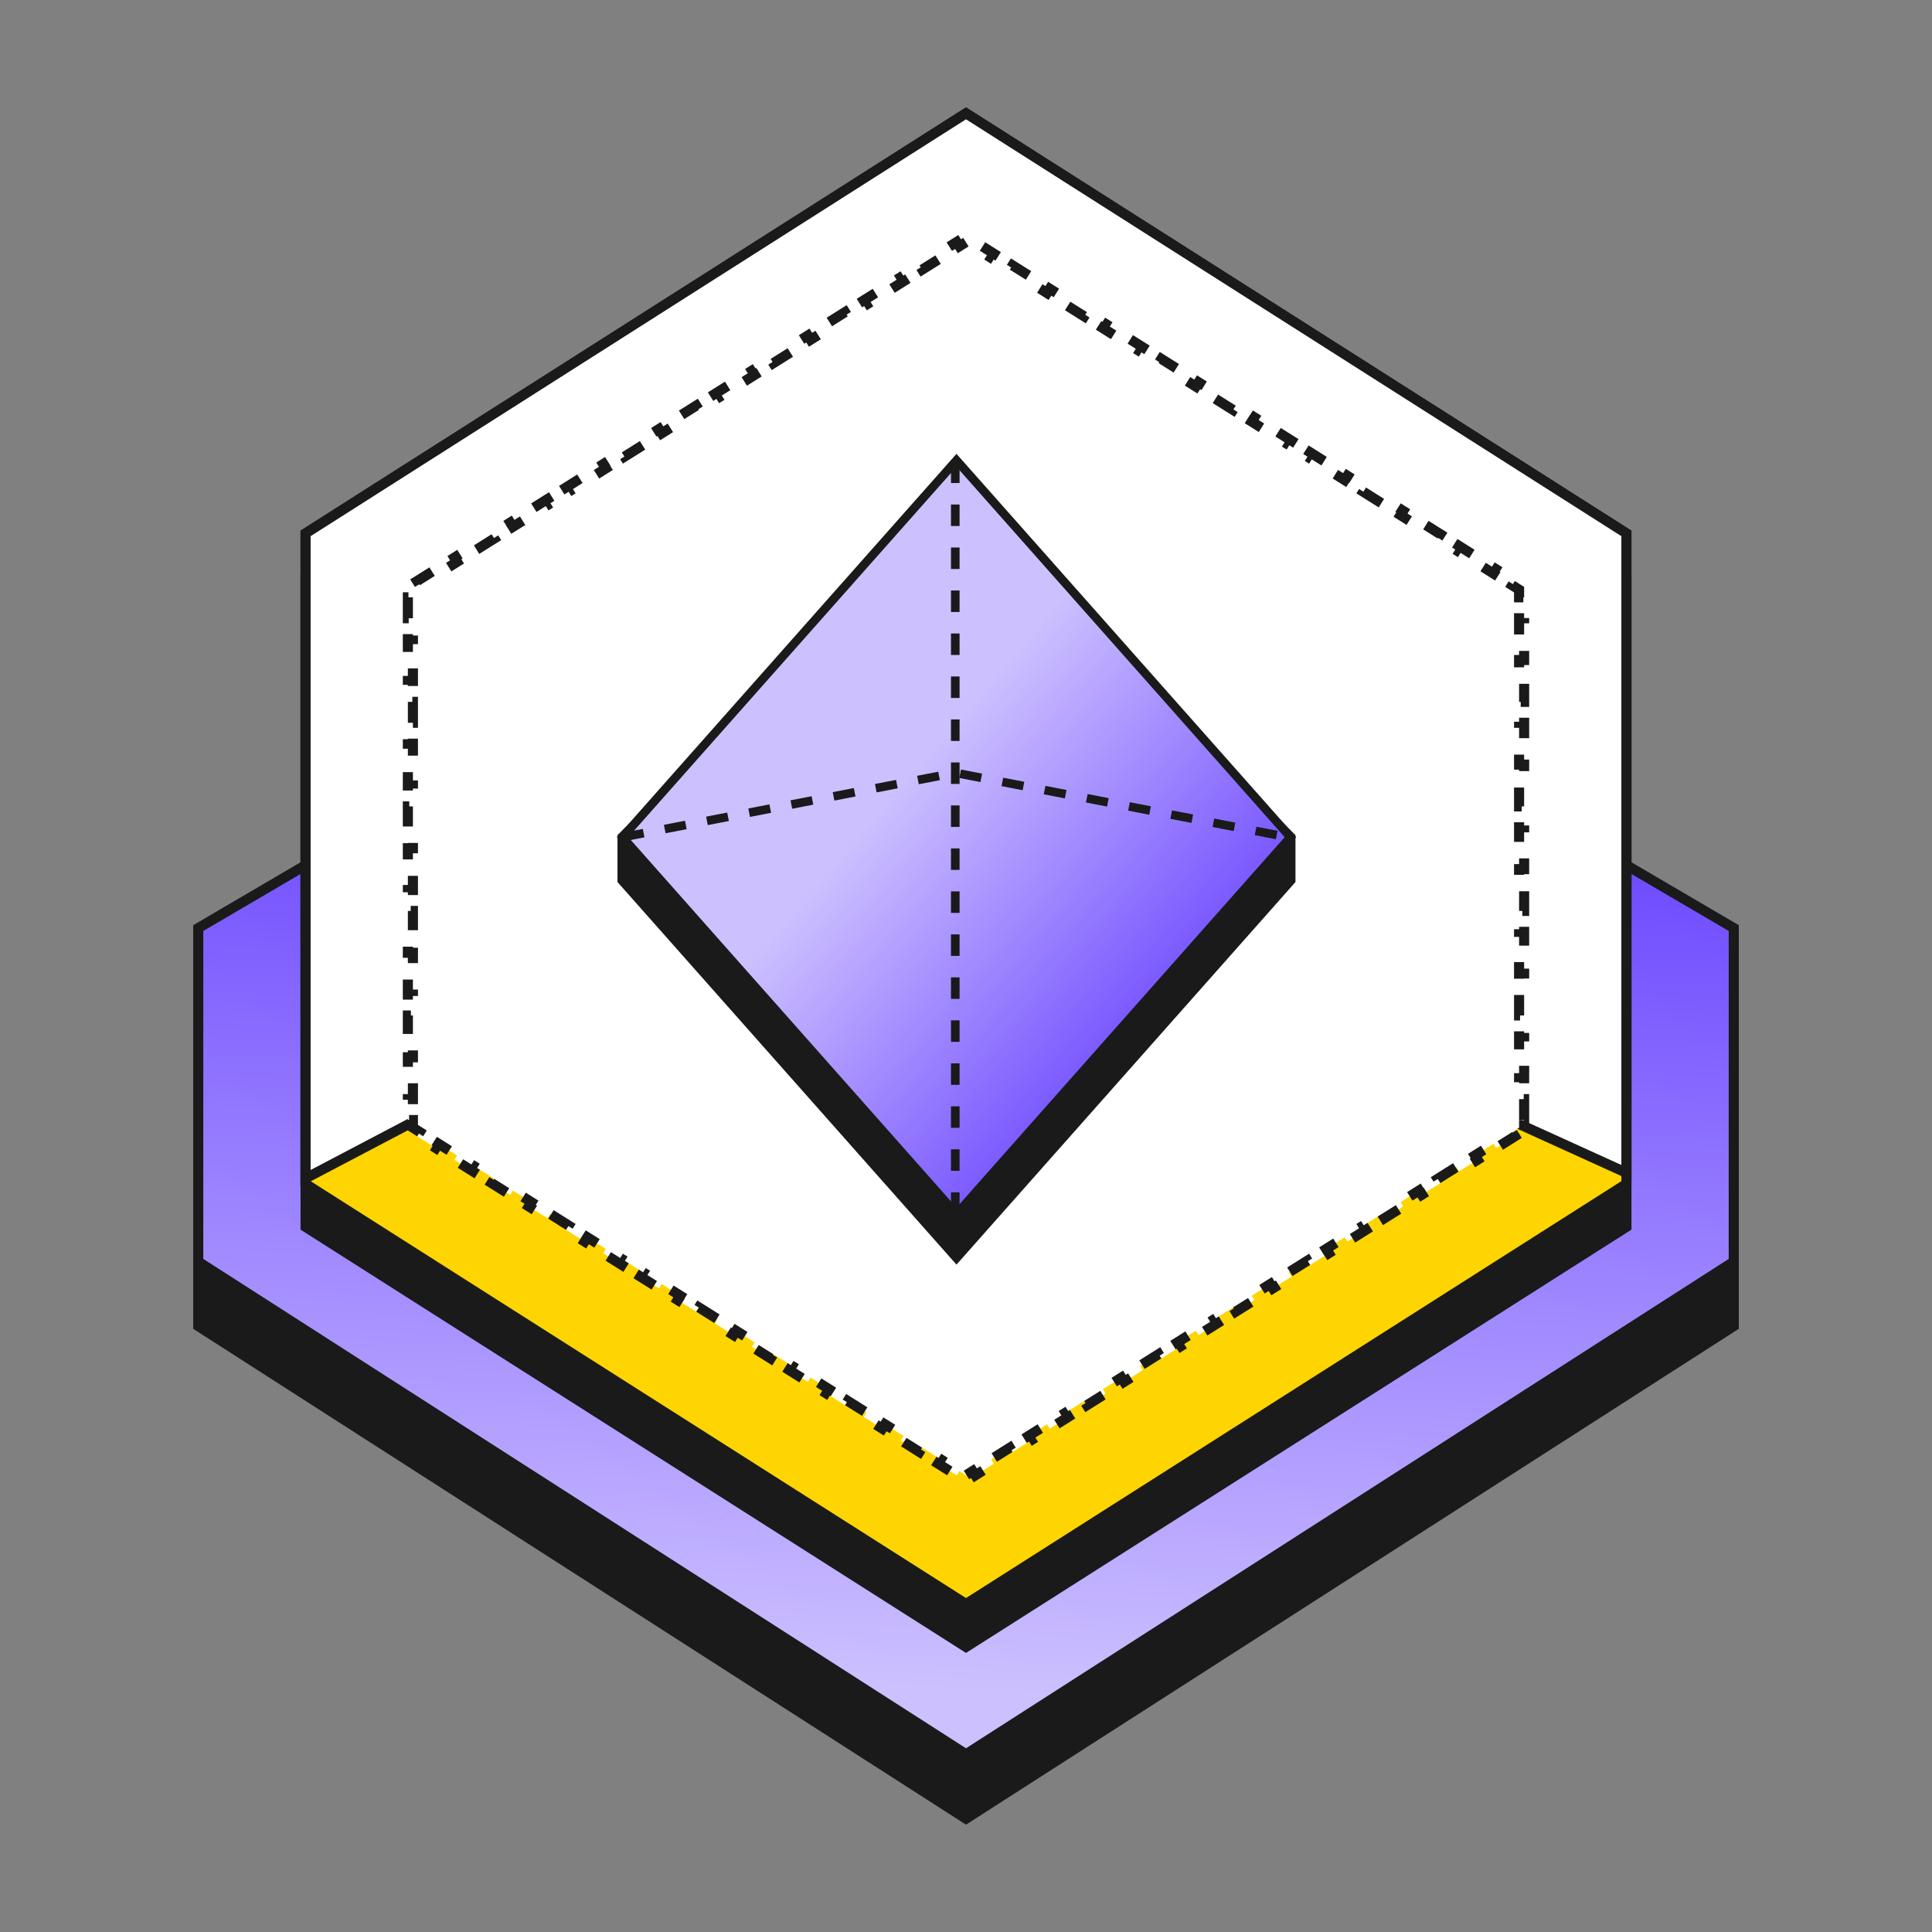
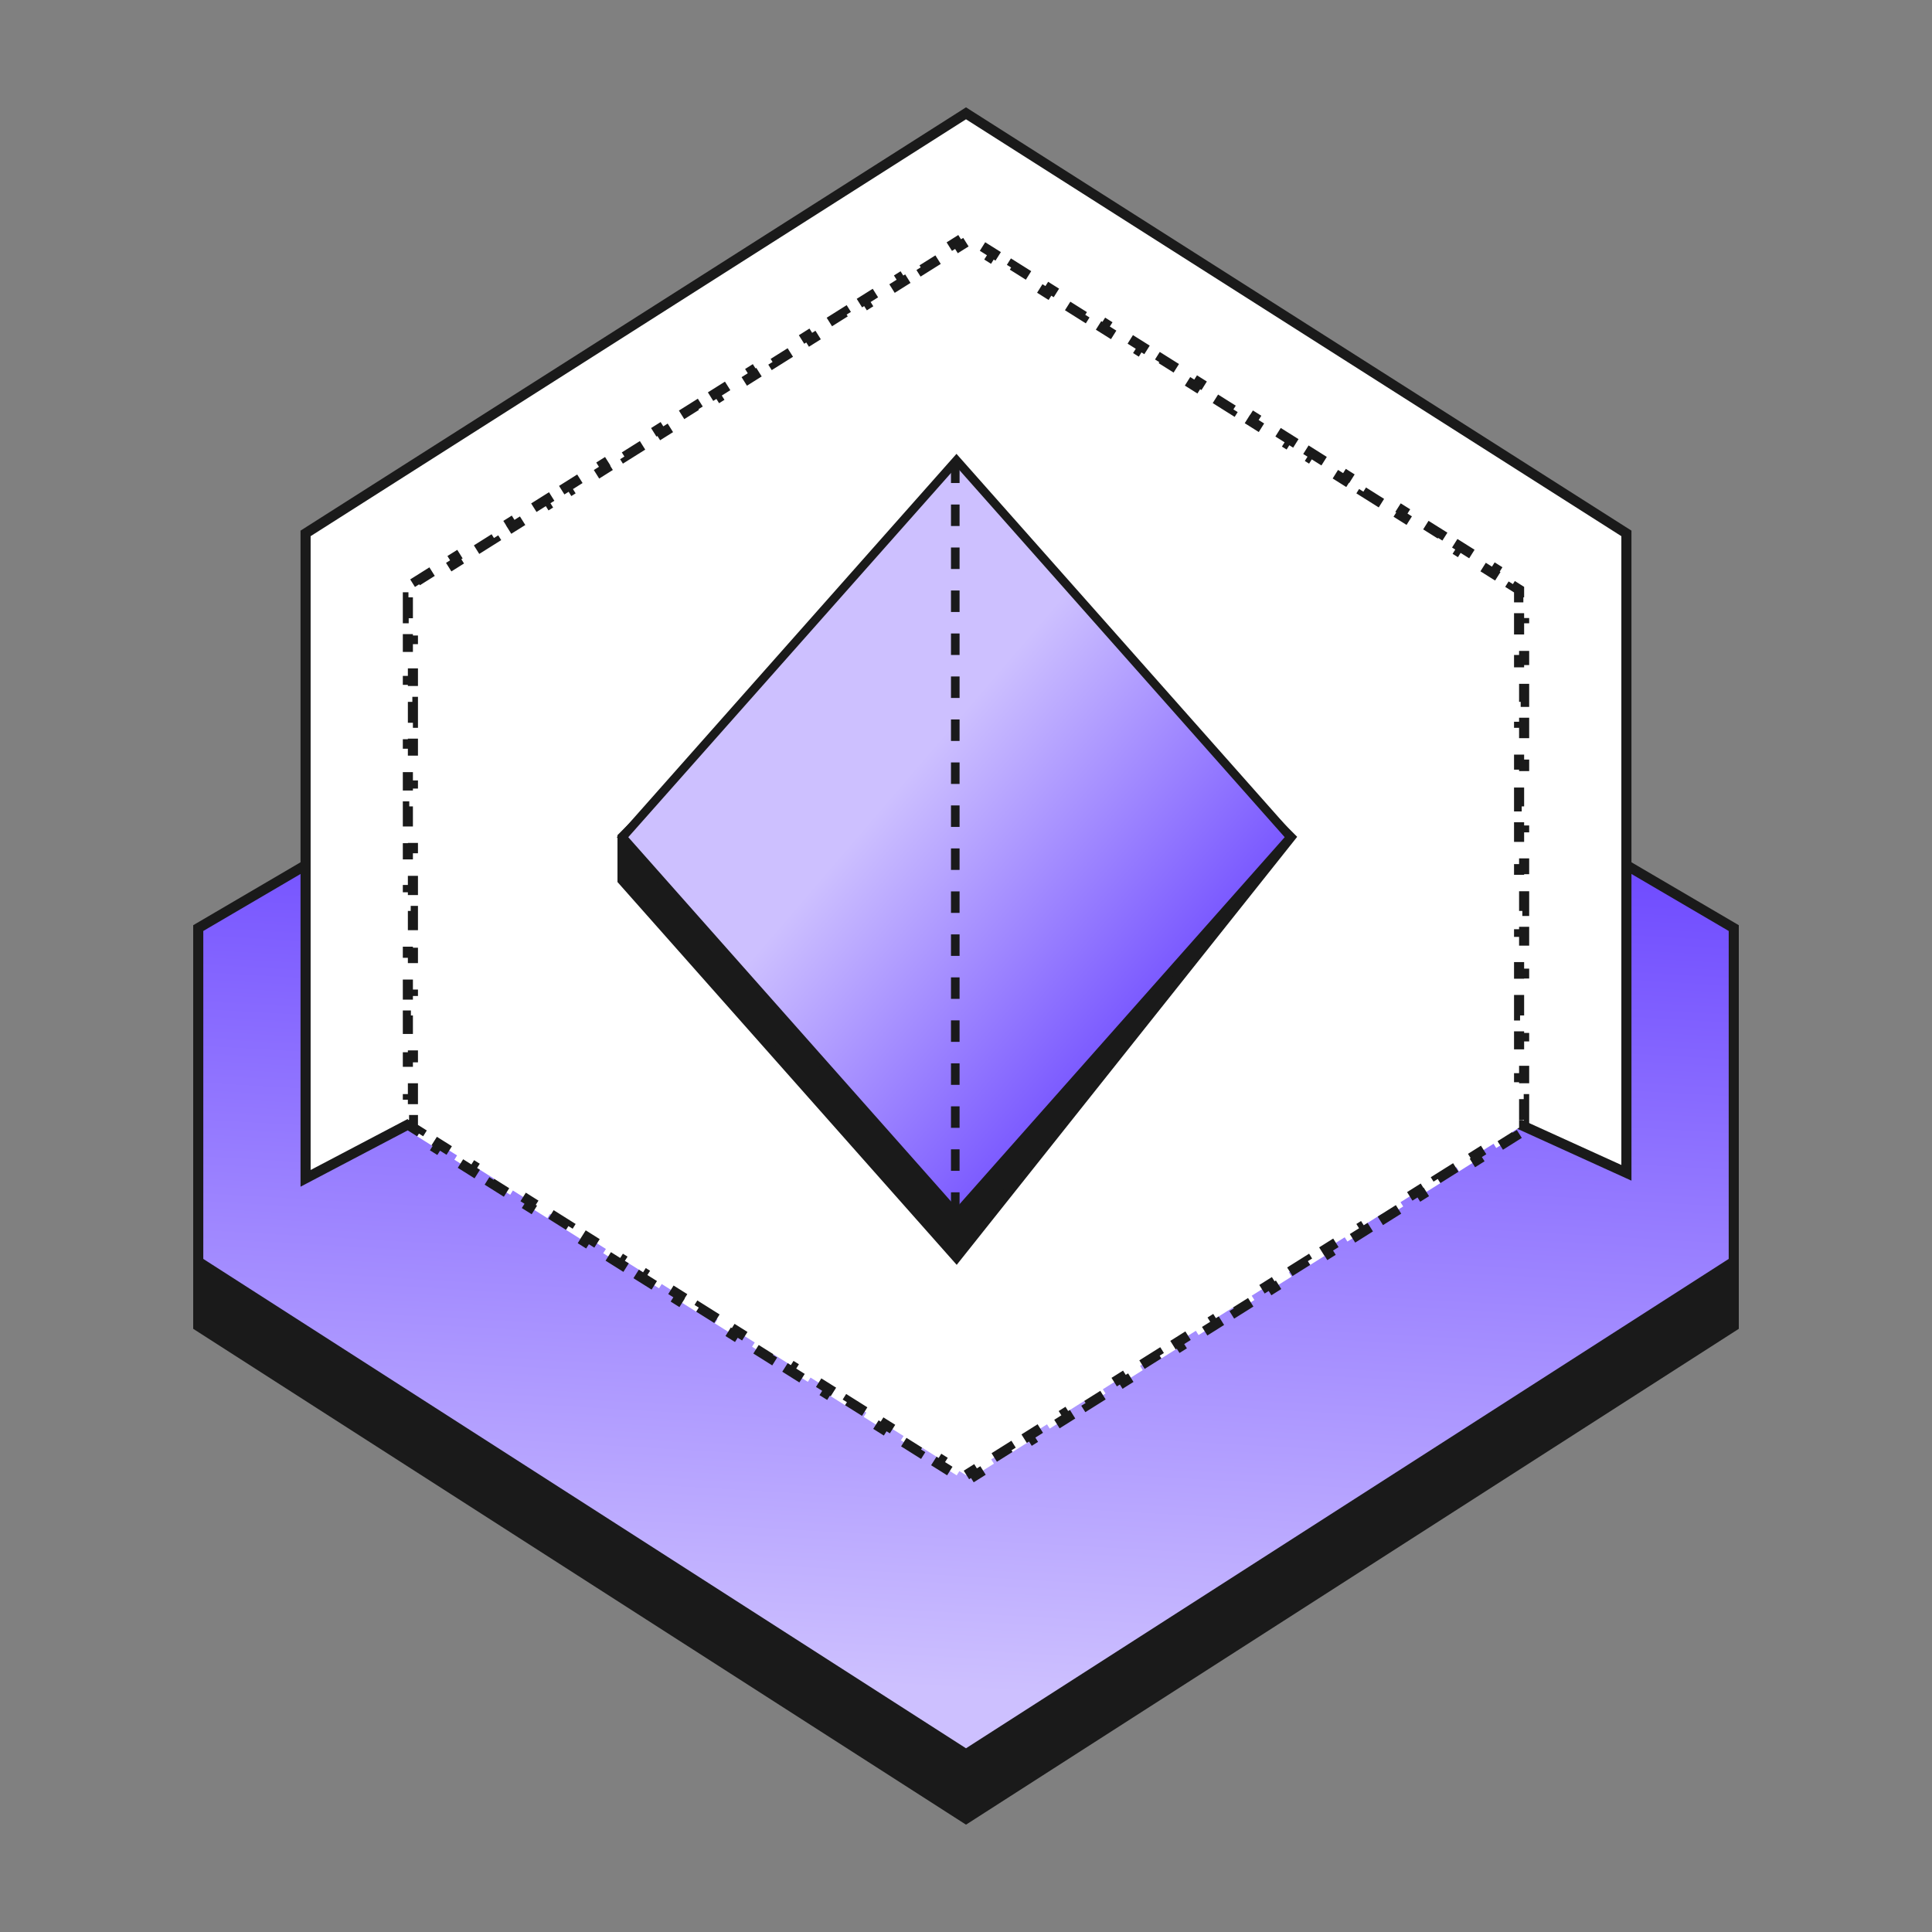
<svg xmlns="http://www.w3.org/2000/svg" width="80" height="80" viewBox="0 0 80 80" fill="none">
  <rect x="0" y="0" width="80" height="80" fill="#808080" stroke="none" />
  <path d="M8.209 54.909V41.096L40 22.465L71.791 41.096V54.909L40 75.307L8.209 54.909Z" fill="#1A1A1A" stroke="#1A1A1A" stroke-width="0.418" />
  <path d="M8.209 52.243V38.43L40 19.798L71.791 38.43V52.243L40 72.641L8.209 52.243Z" fill="url(#paint0_linear_9882_18493)" stroke="#1A1A1A" stroke-width="0.418" />
-   <path d="M12.653 50.802V23.864L40 6.47L67.346 23.864V50.802L40 68.197L12.653 50.802Z" fill="#1A1A1A" stroke="#1A1A1A" stroke-width="0.418" />
-   <path d="M12.653 49.024V22.087L40 4.692L67.346 22.087V49.024L40 66.419L12.653 49.024Z" fill="#FED500" stroke="#1A1A1A" stroke-width="0.418" />
  <path d="M67.346 22.087V48.564L57.864 44.254L57.824 44.236L57.78 44.235L22.225 43.791L22.172 43.79L22.125 43.815L12.653 48.793V22.087L40 4.692L67.346 22.087Z" fill="white" stroke="#1A1A1A" stroke-width="0.418" />
  <path d="M16.889 25.599V24.733H17.098V24.416L17.385 24.235L17.274 24.058L18.044 23.574L18.156 23.751L18.926 23.267L18.815 23.09L19.585 22.606L19.697 22.783L20.467 22.299L20.356 22.122L21.126 21.638L21.237 21.815L22.008 21.331L21.896 21.154L22.667 20.67L22.778 20.847L23.548 20.363L23.437 20.186L24.207 19.702L24.319 19.879L25.089 19.395L24.978 19.218L25.748 18.733L25.859 18.91L26.63 18.426L26.518 18.249L27.289 17.765L27.4 17.942L28.171 17.458L28.059 17.281L28.83 16.797L28.941 16.974L29.711 16.49L29.6 16.313L30.37 15.829L30.482 16.006L31.252 15.522L31.141 15.345L31.911 14.861L32.022 15.038L32.793 14.554L32.681 14.377L33.452 13.893L33.563 14.07L34.334 13.586L34.222 13.409L34.993 12.924L35.104 13.101L35.874 12.617L35.763 12.44L36.533 11.956L36.645 12.133L37.415 11.649L37.304 11.472L38.074 10.988L38.185 11.165L38.956 10.681L38.844 10.504L39.615 10.02L39.726 10.197L40 10.025L40.274 10.197L40.385 10.02L41.156 10.504L41.044 10.681L41.815 11.165L41.926 10.988L42.696 11.472L42.585 11.649L43.355 12.133L43.467 11.956L44.237 12.44L44.126 12.617L44.896 13.101L45.007 12.924L45.778 13.409L45.666 13.586L46.437 14.07L46.548 13.893L47.319 14.377L47.207 14.554L47.978 15.038L48.089 14.861L48.859 15.345L48.748 15.522L49.518 16.006L49.63 15.829L50.4 16.313L50.289 16.49L51.059 16.974L51.17 16.797L51.941 17.281L51.83 17.458L52.6 17.942L52.711 17.765L53.481 18.249L53.37 18.426L54.141 18.91L54.252 18.733L55.022 19.218L54.911 19.395L55.681 19.879L55.793 19.702L56.563 20.186L56.452 20.363L57.222 20.847L57.333 20.67L58.104 21.154L57.992 21.331L58.763 21.815L58.874 21.638L59.645 22.122L59.533 22.299L60.304 22.783L60.415 22.606L61.185 23.09L61.074 23.267L61.844 23.751L61.956 23.574L62.726 24.058L62.615 24.235L62.902 24.416V24.733H63.111V25.599H62.902V26.465H63.111V27.331H62.902V28.197H63.111V29.062H62.902V29.928H63.111V30.794H62.902V31.66H63.111V32.525H62.902V33.391H63.111V34.257H62.902V35.123H63.111V35.989H62.902V36.854H63.111V37.72H62.902V38.586H63.111V39.452H62.902V40.317H63.111V41.183H62.902V42.049H63.111V42.915H62.902V43.781H63.111V44.646H62.902V45.512H63.111V46.378H62.902V46.695L62.615 46.876L62.726 47.053L61.956 47.537L61.844 47.36L61.074 47.844L61.185 48.021L60.415 48.505L60.304 48.328L59.533 48.812L59.645 48.989L58.874 49.473L58.763 49.296L57.992 49.78L58.104 49.957L57.333 50.441L57.222 50.264L56.452 50.748L56.563 50.925L55.793 51.41L55.681 51.233L54.911 51.717L55.022 51.894L54.252 52.378L54.141 52.201L53.37 52.685L53.481 52.862L52.711 53.346L52.6 53.169L51.83 53.653L51.941 53.83L51.17 54.314L51.059 54.137L50.289 54.621L50.4 54.798L49.63 55.282L49.518 55.105L48.748 55.589L48.859 55.766L48.089 56.25L47.978 56.073L47.207 56.557L47.319 56.734L46.548 57.219L46.437 57.042L45.666 57.526L45.778 57.703L45.007 58.187L44.896 58.01L44.126 58.494L44.237 58.671L43.467 59.155L43.355 58.978L42.585 59.462L42.696 59.639L41.926 60.123L41.815 59.946L41.044 60.43L41.156 60.607L40.385 61.091L40.274 60.914L40 61.086L39.726 60.914L39.615 61.091L38.844 60.607L38.956 60.43L38.185 59.946L38.074 60.123L37.304 59.639L37.415 59.462L36.645 58.978L36.533 59.155L35.763 58.671L35.874 58.494L35.104 58.01L34.993 58.187L34.222 57.703L34.334 57.526L33.563 57.042L33.452 57.219L32.681 56.734L32.793 56.557L32.022 56.073L31.911 56.25L31.141 55.766L31.252 55.589L30.482 55.105L30.37 55.282L29.6 54.798L29.711 54.621L28.941 54.137L28.83 54.314L28.059 53.83L28.171 53.653L27.4 53.169L27.289 53.346L26.518 52.862L26.63 52.685L25.859 52.201L25.748 52.378L24.978 51.894L25.089 51.717L24.319 51.233L24.207 51.41L23.437 50.925L23.548 50.748L22.778 50.264L22.667 50.441L21.896 49.957L22.008 49.78L21.237 49.296L21.126 49.473L20.356 48.989L20.467 48.812L19.697 48.328L19.585 48.505L18.815 48.021L18.926 47.844L18.156 47.36L18.044 47.537L17.274 47.053L17.385 46.876L17.098 46.695V46.378H16.889V45.512H17.098V44.646H16.889V43.781H17.098V42.915H16.889V42.049H17.098V41.183H16.889V40.317H17.098V39.452H16.889V38.586H17.098V37.72H16.889V36.854H17.098V35.989H16.889V35.123H17.098V34.257H16.889V33.391H17.098V32.525H16.889V31.66H17.098V30.794H16.889V29.928H17.098V29.062H16.889V28.197H17.098V27.331H16.889V26.465H17.098V25.599H16.889Z" fill="white" stroke="#1A1A1A" stroke-width="0.418" stroke-dasharray="0.89 0.89" />
-   <path d="M25.778 36.444L25.778 34.667L39.606 20.839L53.434 34.667V36.444L39.606 52.05L25.778 36.444Z" fill="#1A1A1A" stroke="#1A1A1A" stroke-width="0.418" />
+   <path d="M25.778 36.444L25.778 34.667L39.606 20.839L53.434 34.667L39.606 52.05L25.778 36.444Z" fill="#1A1A1A" stroke="#1A1A1A" stroke-width="0.418" />
  <path d="M25.778 34.666L39.606 19.061L53.434 34.666L39.606 50.272L25.778 34.666Z" fill="url(#paint1_linear_9882_18493)" stroke="#1A1A1A" stroke-width="0.356" />
  <path d="M39.556 19.111V50.222" stroke="#1A1A1A" stroke-width="0.356" stroke-dasharray="0.89 0.89" />
-   <path d="M25.778 34.667L39.556 32L53.333 34.667" stroke="#1A1A1A" stroke-width="0.356" stroke-dasharray="0.89 0.89" />
  <defs>
    <linearGradient id="paint0_linear_9882_18493" x1="62.43" y1="24.54" x2="59.77" y2="71.146" gradientUnits="userSpaceOnUse">
      <stop stop-color="#5227FF" />
      <stop offset="1" stop-color="#CDC0FF" />
    </linearGradient>
    <linearGradient id="paint1_linear_9882_18493" x1="45.333" y1="54.222" x2="29.961" y2="41.04" gradientUnits="userSpaceOnUse">
      <stop stop-color="#5227FF" />
      <stop offset="1" stop-color="#CDC0FF" />
    </linearGradient>
  </defs>
</svg>